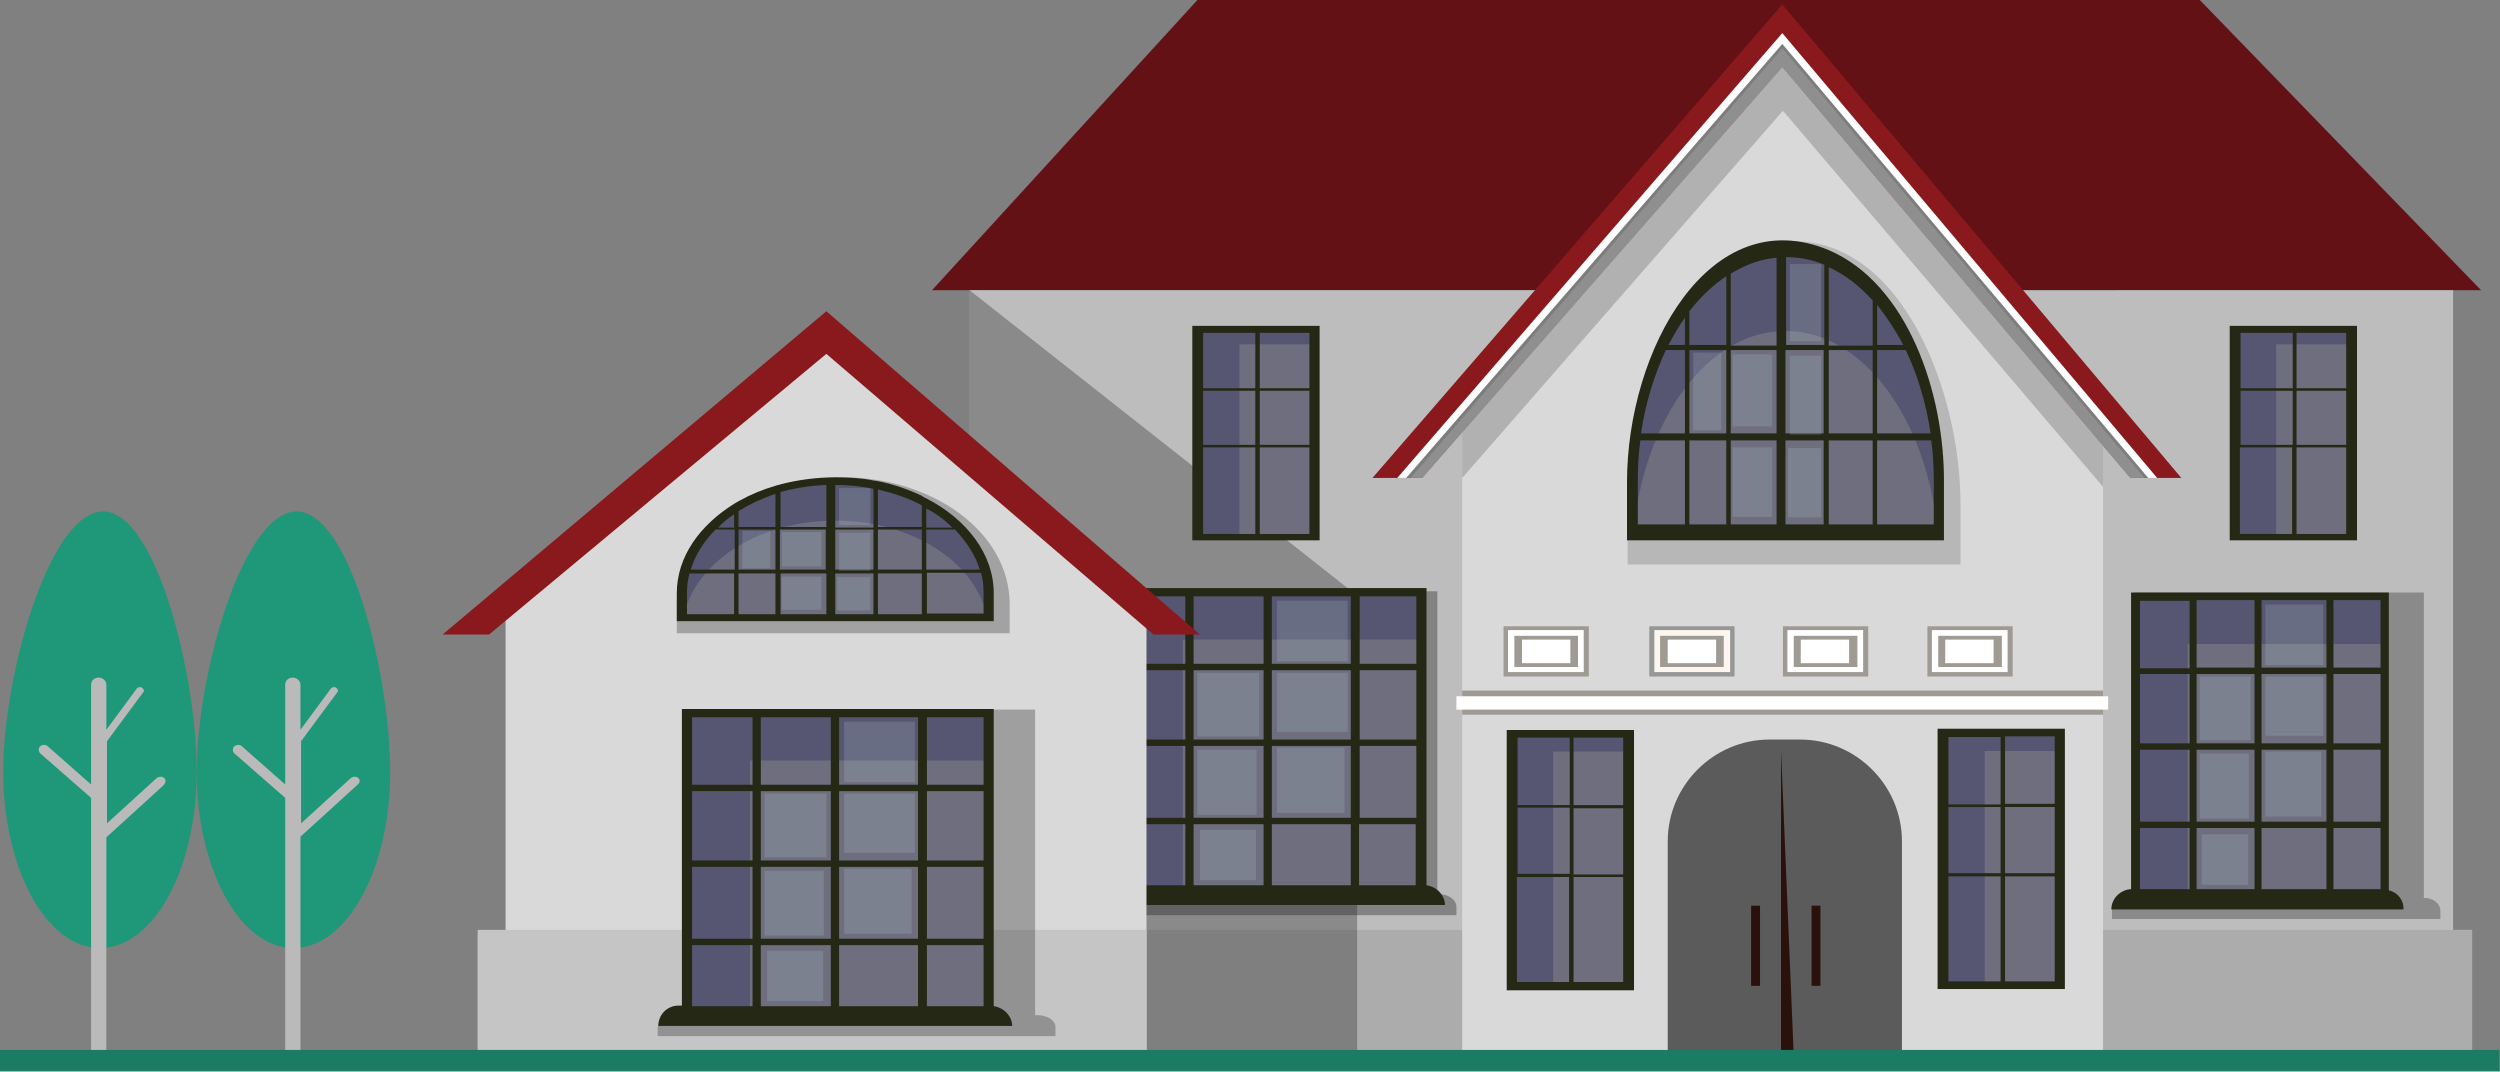
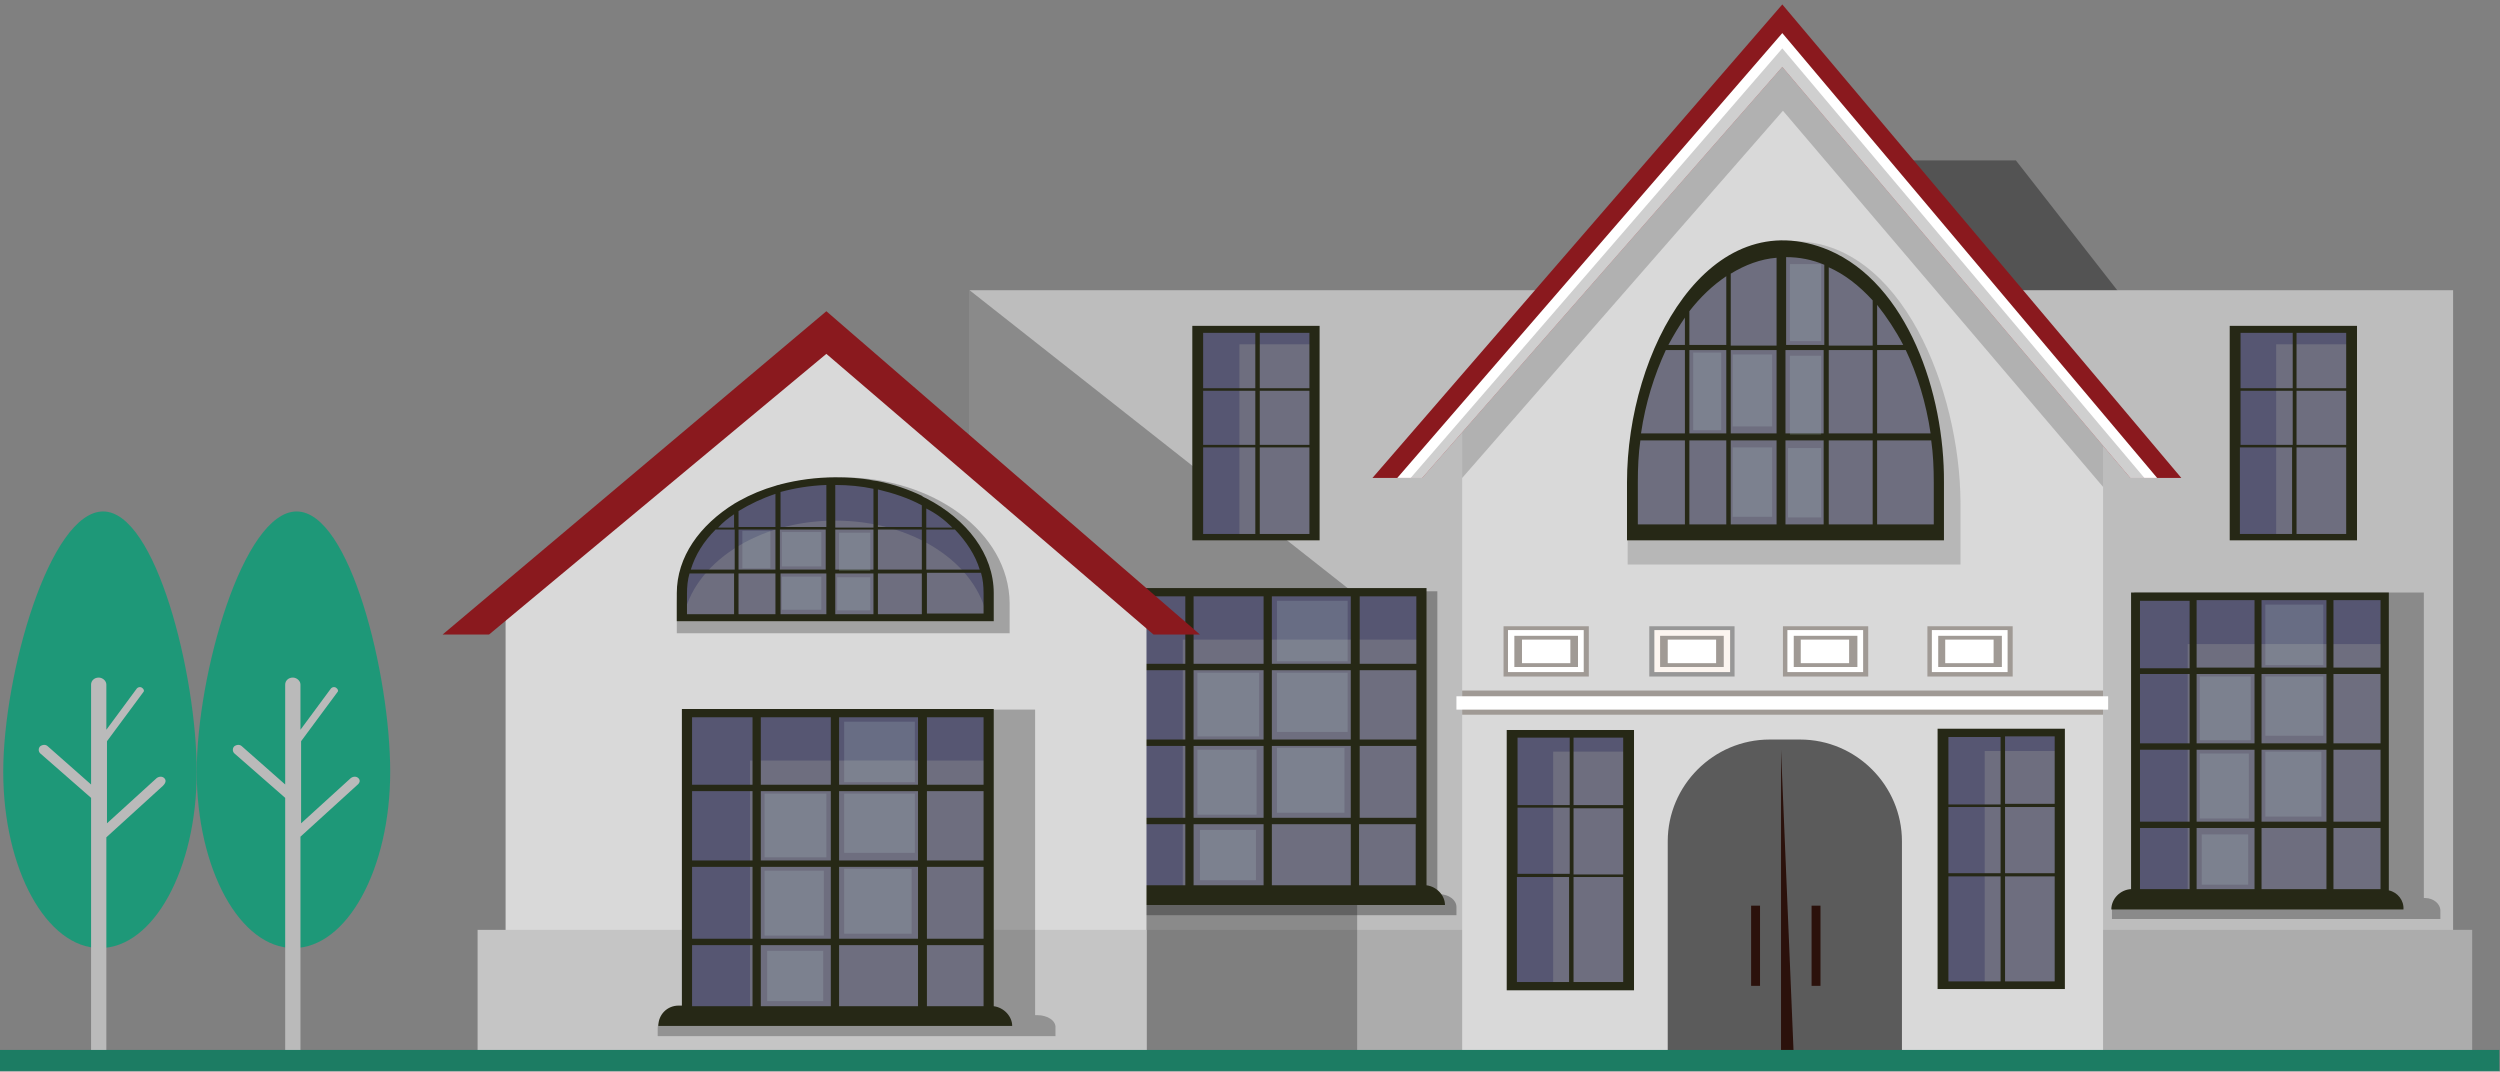
<svg xmlns="http://www.w3.org/2000/svg" width="2312" height="991" viewBox="0 0 2312 991" fill="none">
  <rect x="0" y="0" width="2312" height="991" fill="#808080" stroke="none" />
  <g clip-path="url(#clip0_0_1)">
    <path opacity="0.35" d="M2054.98 392.58V980.573H1462.86V392.58L1653.56 148.318H1864.28L2054.98 392.58Z" fill="black" />
-     <path d="M2294.53 268.393H861.922L1107.36 0H2034.38L2294.53 268.393Z" fill="#641115" />
    <path d="M2268.63 268.391H896.648V980.574H2268.63V268.391Z" fill="#BDBDBD" />
    <path d="M2286.29 859.916H896.648V981.164H2286.29V859.916Z" fill="#ACACAC" />
    <path d="M1944.91 980.58H1352.21V392.587L1648.86 14.129L1944.91 392.587V980.58Z" fill="#D9D9D9" />
    <path opacity="0.35" d="M1648.86 14.129L1352.21 392.587V442.028L1648.86 102.416L1944.91 450.268V392.587L1648.86 14.129Z" fill="#686868" />
    <path d="M1944.91 638.611H1352.21V660.977H1944.91V638.611Z" fill="#A09A95" />
    <path d="M1469.34 579.166H1390.47V625.664H1469.34V579.166Z" fill="#A09A95" />
    <path d="M1949.62 643.91H1346.91V656.27H1949.62V643.91Z" fill="white" />
    <path d="M1464.63 582.695H1394.59V621.542H1464.63V582.695Z" fill="white" />
    <path d="M1459.33 588H1400.47V616.84H1459.33V588Z" fill="#A09A95" />
    <path d="M1452.27 591.523H1407.54V613.301H1452.27V591.523Z" fill="white" />
    <path d="M1604.12 579.166H1525.25V625.664H1604.12V579.166Z" fill="#979797" />
    <path d="M1600 582.695H1529.96V621.542H1600V582.695Z" fill="#FCF5F0" />
    <path d="M1594.12 587.996H1535.26V616.836H1594.12V587.996Z" fill="#A09A95" />
    <path d="M1587.06 591.523H1542.32V613.301H1587.06V591.523Z" fill="white" />
    <path d="M1727.73 579.166H1648.86V625.664H1727.73V579.166Z" fill="#A09A95" />
    <path d="M1723.02 582.695H1652.98V621.542H1723.02V582.695Z" fill="white" />
    <path d="M1717.72 587.996H1658.86V616.836H1717.72V587.996Z" fill="#A09A95" />
    <path d="M1710.07 591.523H1665.34V613.301H1710.07V591.523Z" fill="white" />
    <path d="M1861.33 579.166H1782.46V625.664H1861.33V579.166Z" fill="#A09A95" />
    <path d="M1856.63 582.695H1786.58V621.542H1856.63V582.695Z" fill="white" />
    <path d="M1851.33 587.996H1792.47V616.836H1851.33V587.996Z" fill="#A09A95" />
    <path d="M1843.68 591.523H1798.94V613.301H1843.68V591.523Z" fill="white" />
    <path d="M2017.31 442.02H1970.22L1648.27 61.796L1315.13 442.02H1269.22L1648.27 4.115L2017.31 442.02Z" fill="#8A191E" />
    <path d="M1994.94 442.02H1970.22L1648.27 61.796L1315.13 442.02H1292.18L1648.27 30.602L1994.94 442.02Z" fill="white" />
-     <path opacity="0.51" d="M1986.7 442.028H1970.22L1648.27 61.804L1315.13 442.028H1300.42L1648.27 40.615L1986.7 442.028Z" fill="black" />
    <path opacity="0.51" d="M1983.17 442.023H1970.22L1648.27 61.799L1315.13 442.023H1304.54L1648.27 44.73L1983.17 442.023Z" fill="#A2A2A2" />
    <path opacity="0.35" d="M1304.53 589.756H1260.39L1255.09 585.047V980.574H896.648V268.391L1304.53 589.756Z" fill="#2D2D2D" />
    <path opacity="0.35" d="M1331.02 826.96H1329.26V546.795H1031.43V826.96H1024.96C1016.13 826.96 1009.07 832.257 1009.07 838.731V846.383H1346.91V838.731C1346.91 832.257 1339.85 826.96 1331.02 826.96Z" fill="#171717" />
    <path d="M1314.54 547.967H1035.55V828.72H1314.54V547.967Z" fill="#6E6E7F" />
    <path d="M1093.82 591.522H1314.54V547.967H1035.55V828.72H1093.82V591.522Z" fill="#565672" />
    <path d="M1319.25 818.719V543.852H1030.85V818.13H1027.9C1017.31 818.13 1009.07 826.371 1009.07 836.965H1336.32C1336.32 828.136 1328.67 819.896 1319.25 818.719ZM1040.26 619.778H1096.18V683.934H1040.26V619.778ZM1040.26 689.82H1096.18V756.329H1040.26V689.82ZM1168.57 689.82V756.329H1103.83V689.82H1168.57ZM1103.83 683.934V619.778H1168.57V683.934H1103.83ZM1249.21 683.934H1176.22V619.778H1249.21V683.934ZM1249.21 689.82V756.329H1176.22V689.82H1249.21ZM1249.21 762.215V818.719H1176.22V762.215H1249.21ZM1256.86 818.719V762.215H1309.24V818.719H1256.86ZM1309.83 756.329H1257.45V689.82H1309.83V756.329ZM1309.83 683.934H1257.45V619.778H1309.83V683.934ZM1249.21 613.893H1176.22V551.503H1249.21V613.893ZM1168.57 613.893H1103.83V551.503H1168.57V613.893ZM1168.57 762.215V818.719H1103.83V762.215H1168.57ZM1309.83 613.893H1257.45V551.503H1309.83V613.893ZM1096.18 551.503V613.893H1040.26V551.503H1096.18ZM1040.26 762.215H1096.18V818.719H1040.26V762.215Z" fill="#262816" />
    <path opacity="0.18" d="M1164.45 622.137H1107.36V680.995H1164.45V622.137Z" fill="#BDDBDB" />
    <path opacity="0.18" d="M1243.32 691.584H1180.93V751.619H1243.32V691.584Z" fill="#BDDBDB" />
    <path opacity="0.18" d="M1246.27 555.623H1180.93V611.538H1246.27V555.623Z" fill="#BDDBDB" />
    <path opacity="0.18" d="M1246.27 622.137H1180.93V676.875H1246.27V622.137Z" fill="#BDDBDB" />
    <path opacity="0.18" d="M1162.1 693.354H1107.36V753.389H1162.1V693.354Z" fill="#BDDBDB" />
    <path opacity="0.18" d="M1161.51 767.512H1109.72V814.009H1161.51V767.512Z" fill="#BDDBDB" />
    <path opacity="0.35" d="M2242.73 830.486H2241.56V547.967H1973.75V830.486H1967.87C1959.63 830.486 1953.15 835.783 1953.15 842.258V849.909H2256.86V842.258C2256.86 835.783 2250.39 830.486 2242.73 830.486Z" fill="#2B2B2B" />
    <path d="M2205.65 551.496H1975.52V832.25H2205.65V551.496Z" fill="#6E6E7F" />
    <path d="M2023.19 595.64H2205.65V551.496H1975.52V832.25H2023.19V595.64Z" fill="#565672" />
    <path d="M2209.19 823.423V547.967H1970.81V822.246C1960.8 822.834 1952.56 831.074 1952.56 841.08H2222.72C2223.31 832.84 2217.43 825.189 2209.19 823.423ZM2084.99 693.346V759.856H2031.43V693.346H2084.99ZM2031.43 687.46V623.305H2084.99V687.46H2031.43ZM2151.5 687.46H2091.47V623.305H2151.5V687.46ZM2151.5 693.346V759.856H2091.47V693.346H2151.5ZM2151.5 765.742V822.246H2091.47V765.742H2151.5ZM2157.98 822.246V765.742H2201.53V822.246H2157.98ZM2201.53 759.856H2157.98V693.346H2201.53V759.856ZM2201.53 687.46H2157.98V623.305H2201.53V687.46ZM2151.5 617.419H2091.47V555.029H2151.5V617.419ZM2084.99 617.419H2031.43V555.029H2084.99V617.419ZM2084.99 765.742V822.246H2031.43V765.742H2084.99ZM1979.05 693.346H2024.96V759.856H1979.05V693.346ZM2024.96 687.46H1979.05V623.305H2024.96V687.46ZM1979.05 765.742H2024.96V822.246H1979.05V765.742ZM2201.53 617.419H2157.98V555.029H2201.53V617.419ZM2024.96 555.618V618.008H1979.05V555.618H2024.96Z" fill="#262816" />
    <path opacity="0.18" d="M2081.46 625.654H2034.38V684.512H2081.46V625.654Z" fill="#BDDBDB" />
    <path opacity="0.18" d="M2146.8 695.113H2095V755.148H2146.8V695.113Z" fill="#BDDBDB" />
    <path opacity="0.18" d="M2148.56 559.152H2095V615.068H2148.56V559.152Z" fill="#BDDBDB" />
    <path opacity="0.18" d="M2148.56 625.654H2095V680.393H2148.56V625.654Z" fill="#BDDBDB" />
    <path opacity="0.18" d="M2079.7 696.883H2034.38V756.918H2079.7V696.883Z" fill="#BDDBDB" />
    <path opacity="0.18" d="M2079.11 771.629H2036.14V818.127H2079.11V771.629Z" fill="#BDDBDB" />
    <path opacity="0.35" d="M1658.86 223.076C1557.63 223.076 1505.24 361.393 1505.24 464.395V522.075H1813.07V464.395C1812.48 361.981 1759.51 223.076 1658.86 223.076Z" fill="#797979" />
    <path d="M1509.95 493.225V447.316C1509.95 328.423 1573.52 231.307 1651.8 231.307C1730.08 231.307 1793.65 327.834 1793.65 447.316V493.225H1509.95Z" fill="#6E6E7F" />
-     <path d="M1651.21 231.307C1572.93 231.307 1509.36 327.834 1509.36 447.316V493.225H1510.54C1519.96 387.869 1579.4 306.057 1651.21 306.057C1723.02 306.057 1782.46 387.869 1791.88 493.225H1793.06V447.316C1793.06 328.423 1729.49 231.307 1651.21 231.307Z" fill="#565672" />
    <path d="M1691.23 231.312C1581.17 185.403 1504.65 323.131 1504.65 446.145V499.706H1797.77V446.145C1798.36 363.743 1764.22 262.507 1691.23 231.312ZM1735.97 323.72H1762.45C1773.05 346.086 1781.29 372.572 1785.41 400.824H1735.97V323.72ZM1760.1 319.011H1735.97V281.931C1744.79 293.114 1753.03 305.474 1760.1 319.011ZM1731.85 277.811V319.6H1691.23V247.204C1705.95 253.679 1719.49 264.273 1731.85 277.811ZM1562.33 323.72H1596.47V400.824H1562.33V323.72ZM1596.47 407.298V484.991H1562.33V407.298H1596.47ZM1642.97 400.824H1600.59V323.72H1642.97V400.824ZM1651.21 323.72H1686.52V400.824H1651.21V323.72ZM1642.97 407.298V484.991H1600.59V407.298H1642.97ZM1651.21 407.298H1686.52V484.991H1651.21V407.298ZM1691.23 323.72H1731.85V400.824H1691.23V323.72ZM1731.85 407.298V484.991H1691.23V407.298H1731.85ZM1687.11 319.011H1651.8V237.787C1664.16 237.787 1675.93 240.141 1687.11 244.85V319.011ZM1642.97 238.375V319.6H1600.59V253.09C1614.13 244.85 1628.26 239.553 1642.97 238.375ZM1596.47 255.444V319.011H1562.33V287.816C1572.34 274.868 1584.11 263.685 1596.47 255.444ZM1558.21 293.702V319.011H1542.91C1547.62 310.182 1552.92 301.354 1558.21 293.702ZM1540.56 323.72H1558.21V400.824H1517.6C1521.72 372.572 1529.96 346.674 1540.56 323.72ZM1514.66 446.145C1514.66 432.607 1515.25 419.659 1517.01 407.298H1558.21V484.991H1514.66V446.145ZM1788.35 484.991H1735.97V407.298H1785.99C1787.76 419.659 1788.35 432.607 1788.35 446.145V484.991Z" fill="#262816" />
    <path opacity="0.18" d="M1591.76 326.078H1565.87V397.885H1591.76V326.078Z" fill="#BDDBDB" />
    <path opacity="0.18" d="M1638.85 327.836H1602.36V394.346H1638.85V327.836Z" fill="#BDDBDB" />
    <path opacity="0.18" d="M1638.85 413.768H1602.36V477.923H1638.85V413.768Z" fill="#BDDBDB" />
    <path opacity="0.18" d="M1684.17 244.264H1655.33V315.482H1684.17V244.264Z" fill="#BDDBDB" />
    <path opacity="0.18" d="M1684.17 329.021H1655.33V402.005H1684.17V329.021Z" fill="#BDDBDB" />
    <path opacity="0.18" d="M1684.17 414.365H1653.56V478.52H1684.17V414.365Z" fill="#BDDBDB" />
    <path d="M1904.89 678.041H1797.18V911.708H1904.89V678.041Z" fill="#6E6E7F" />
    <path d="M1835.44 694.521H1904.89V678.041H1797.18V911.119H1835.44V694.521Z" fill="#565672" />
    <path d="M1909.6 914.656V673.926H1791.88V914.656H1909.6ZM1900.18 743.378H1854.27V680.989H1900.18V743.378ZM1854.27 746.321H1900.18V807.534H1854.27V746.321ZM1850.15 681.577V743.967H1801.89V681.577H1850.15ZM1850.15 807.534H1801.89V746.321H1850.15V807.534ZM1801.89 907.593V810.477H1850.15V907.593H1801.89ZM1854.27 907.593V810.477H1900.18V907.593H1854.27Z" fill="#262816" />
    <path d="M1215.66 304.291H1107.95V496.168H1215.66V304.291Z" fill="#6E6E7F" />
    <path d="M1146.21 318.417H1215.66V304.291H1107.95V496.757H1146.21V318.417Z" fill="#565672" />
    <path d="M1220.37 499.7V301.348H1102.65V499.7H1220.37ZM1210.95 359.029H1165.04V307.822H1210.95V359.029ZM1165.04 361.383H1210.95V411.412H1165.04V361.383ZM1160.92 307.822V359.029H1112.66V307.822H1160.92ZM1160.92 411.412H1112.66V361.383H1160.92V411.412ZM1112.66 493.814V413.767H1160.92V493.814H1112.66ZM1165.04 493.814V413.767H1210.95V493.814H1165.04Z" fill="#262816" />
    <path d="M2174.46 304.291H2066.75V496.168H2174.46V304.291Z" fill="#6E6E7F" />
    <path d="M2105.01 318.417H2174.46V304.291H2066.75V496.757H2105.01V318.417Z" fill="#565672" />
    <path d="M2062.04 301.348V499.7H2120.31H2124.43H2179.76V301.348H2062.04ZM2169.75 359.029H2123.84V307.822H2169.75V359.029ZM2123.84 361.383H2169.75V411.412H2123.84V361.383ZM2120.31 307.822V359.029H2072.05V307.822H2120.31ZM2120.31 411.412H2072.05V361.383H2120.31V411.412ZM2071.46 493.814V413.767H2119.72V493.814H2071.46ZM2123.84 493.814V413.767H2169.75V493.814H2123.84Z" fill="#262816" />
    <path d="M1505.83 678.629H1398.12V912.296H1505.83V678.629Z" fill="#6E6E7F" />
    <path d="M1436.38 695.109H1505.83V678.629H1398.12V911.707H1436.38V695.109Z" fill="#565672" />
    <path d="M1393.41 675.1V915.83H1451.68H1455.8H1511.13V675.1H1393.41ZM1501.12 744.552H1455.21V682.163H1501.12V744.552ZM1455.21 747.495H1501.12V808.708H1455.21V747.495ZM1451.68 682.163V744.552H1403.42V682.163H1451.68ZM1451.68 808.119H1403.42V746.907H1451.68V808.119ZM1402.83 908.178V811.062H1451.09V908.178H1402.83ZM1455.21 908.178V811.062H1501.12V908.178H1455.21Z" fill="#262816" />
    <path d="M1758.92 980.573H1542.32V778.101C1542.32 726.306 1584.7 683.928 1636.5 683.928H1664.75C1716.54 683.928 1758.92 726.306 1758.92 778.101V980.573Z" fill="#5B5B5B" />
    <path d="M1647.09 693.354V980.582H1758.92L1658.86 976.461L1647.09 693.354Z" fill="#2B110B" />
    <path d="M1627.67 837.557H1619.43V911.718H1627.67V837.557Z" fill="#2B110B" />
    <path d="M1683.58 837.557H1675.34V911.718H1683.58V837.557Z" fill="#2B110B" />
    <path d="M1060.27 980.576H467.573V565.037L764.218 297.232L1060.27 565.037V980.576Z" fill="#D9D9D9" />
    <path d="M1060.27 859.914V884.634C1060.27 895.229 1060.27 902.88 1060.27 902.88V981.162H441.676V859.914H1060.27Z" fill="#C5C5C5" />
    <path d="M1109.72 586.818H1066.75L764.218 327.253L452.27 586.818H409.304L764.218 287.818L1109.72 586.818Z" fill="#8A191E" />
    <path opacity="0.35" d="M959.037 938.789H957.272V656.27H632.963V938.789H625.9C616.483 938.789 608.243 944.086 608.243 950.56V958.212H976.106V950.56C976.695 944.086 969.043 938.789 959.037 938.789Z" fill="#353535" />
    <path d="M914.306 659.799H635.318V940.552H914.306V659.799Z" fill="#6E6E7F" />
    <path d="M693.588 703.354H914.306V659.799H635.318V940.552H693.588V703.354Z" fill="#565672" />
    <path d="M919.014 930.551V655.684H630.609V929.962H627.667C617.072 929.962 608.832 938.203 608.832 948.797H936.083C936.083 939.968 928.432 931.728 919.014 930.551ZM695.942 930.551H640.027V874.047H695.942V930.551ZM695.942 868.161H640.027V801.652H695.942V868.161ZM695.942 795.766H640.027V731.61H695.942V795.766ZM695.942 725.725H640.027V663.335H695.942V725.725ZM768.338 930.551H703.594V874.047H768.338V930.551ZM768.338 868.161H703.594V801.652H768.338V868.161ZM768.338 795.766H703.594V731.61H768.338V795.766ZM768.338 725.725H703.594V663.335H768.338V725.725ZM848.973 930.551H775.989V874.047H848.973V930.551ZM848.973 868.161H775.989V801.652H848.973V868.161ZM848.973 795.766H775.989V731.61H848.973V795.766ZM848.973 725.725H775.989V663.335H848.973V725.725ZM909.597 930.551H857.213V874.047H909.597V930.551ZM909.597 868.161H857.213V801.652H909.597V868.161ZM909.597 795.766H857.213V731.61H909.597V795.766ZM909.597 725.725H857.213V663.335H909.597V725.725Z" fill="#262816" />
    <path opacity="0.18" d="M764.217 733.969H707.125V792.827H764.217V733.969Z" fill="#BDDBDB" />
    <path opacity="0.18" d="M843.087 803.416H780.698V863.451H843.087V803.416Z" fill="#BDDBDB" />
    <path opacity="0.18" d="M846.03 667.455H780.698V723.37H846.03V667.455Z" fill="#BDDBDB" />
    <path opacity="0.18" d="M846.03 733.969H780.698V788.707H846.03V733.969Z" fill="#BDDBDB" />
    <path opacity="0.18" d="M761.863 805.186H707.125V865.221H761.863V805.186Z" fill="#BDDBDB" />
    <path opacity="0.18" d="M761.275 879.344H709.48V925.841H761.275V879.344Z" fill="#BDDBDB" />
    <path opacity="0.35" d="M779.52 441.438C696.53 441.438 625.901 492.055 625.901 557.977V585.64H933.729V557.977C933.14 491.467 861.922 441.438 779.52 441.438Z" fill="#3C3C3C" />
    <path d="M630.61 571.514V549.147C630.61 491.466 694.176 444.969 772.458 444.969C850.739 444.969 914.306 491.466 914.306 549.147V571.514H630.61Z" fill="#6E6E7F" />
    <path d="M772.458 445.555C694.177 445.555 630.61 492.053 630.61 549.734V572.1H631.787C641.204 520.893 700.651 481.458 772.458 481.458C844.265 481.458 903.712 520.893 913.129 572.1H914.306V549.734C914.306 492.053 850.739 445.555 772.458 445.555Z" fill="#565672" />
    <path d="M856.625 460.863C855.448 460.274 853.682 459.686 852.505 458.508C840.145 452.623 826.607 447.914 811.893 444.971C810.715 444.971 808.95 444.382 807.773 444.382C796.589 442.028 784.229 441.439 772.458 441.439C754.8 441.439 737.731 443.794 721.84 447.914C720.662 448.503 718.897 448.502 717.72 449.091C705.359 452.622 694.176 457.331 683.582 463.217C682.405 463.806 680.639 464.983 679.462 465.572C647.09 485.583 625.901 515.012 625.901 548.561V574.459H919.014V548.561C919.014 512.658 894.294 480.286 856.625 460.863ZM906.066 526.784H856.625V489.703H883.111C893.706 500.886 901.945 513.246 906.066 526.784ZM880.757 487.938H856.625V470.28C866.042 474.989 873.694 480.875 880.757 487.938ZM852.505 467.337V487.349H811.893V452.623C826.607 456.154 840.733 460.863 852.505 467.337ZM682.993 489.703H717.131V526.784H682.993V489.703ZM717.131 530.315V567.984H682.993V530.315H717.131ZM721.251 489.703H763.629V526.784H721.251V489.703ZM764.218 530.315V567.984H721.84V530.315H764.218ZM772.458 489.703H807.773V526.784H772.458V489.703ZM772.458 530.315H807.773V567.984H772.458V530.315ZM811.893 489.703H852.505V526.784H811.893V489.703ZM852.505 530.315V567.984H811.893V530.315H852.505ZM807.773 487.938H772.458V448.503C784.818 448.503 796.589 449.68 807.773 452.034V487.938ZM764.218 448.503V487.349H721.84V454.977C734.788 451.445 748.914 449.091 764.218 448.503ZM717.131 456.743V487.349H682.993V472.634C693.588 466.16 704.771 460.863 717.131 456.743ZM678.873 475.577V487.938H664.159C668.279 483.229 673.576 479.109 678.873 475.577ZM661.804 489.703H679.462V526.784H638.85C642.97 513.246 650.621 500.886 661.804 489.703ZM635.318 549.15C635.318 542.675 635.907 536.201 637.673 530.315H678.873V567.984H635.318V549.15ZM909.597 567.396H857.213V529.727H907.243C909.008 535.612 909.597 542.087 909.597 548.561V567.396Z" fill="#262816" />
    <path opacity="0.18" d="M712.423 490.883H686.525V525.609H712.423V490.883Z" fill="#BDDBDB" />
    <path opacity="0.18" d="M759.509 492.055H723.017V523.838H759.509V492.055Z" fill="#BDDBDB" />
    <path opacity="0.18" d="M759.509 533.256H723.017V563.862H759.509V533.256Z" fill="#BDDBDB" />
-     <path opacity="0.18" d="M804.83 451.441H775.989V485.579H804.83V451.441Z" fill="#BDDBDB" />
    <path opacity="0.18" d="M804.83 492.641H775.989V527.956H804.83V492.641Z" fill="#BDDBDB" />
    <path opacity="0.18" d="M804.829 533.842H774.223V564.448H804.829V533.842Z" fill="#BDDBDB" />
    <path d="M181.929 713.73C181.929 803.783 141.905 876.767 92.464 876.767C43.024 876.767 3 803.783 3 713.73C3 623.677 45.967 473 95.407 473C144.26 473 181.929 624.266 181.929 713.73Z" fill="#1E9878" />
    <path d="M151.911 719.613C150.145 717.847 147.202 717.847 144.848 719.613L98.938 761.402V685.475L132.488 640.154C133.665 638.977 133.076 637.212 131.31 636.034C129.545 634.857 127.779 635.446 126.602 636.623L98.35 674.881V633.091C98.35 629.56 94.818 626.617 91.287 626.617C87.167 626.617 84.224 629.56 84.224 633.091V725.499L44.2 690.184C42.435 688.418 39.492 688.418 37.137 690.184C35.372 691.95 35.372 694.892 37.137 696.658L84.224 737.859V976.234C84.224 979.766 87.755 982.709 91.287 982.709C95.407 982.709 98.35 979.766 98.35 976.234V774.351L150.734 726.676C153.677 723.733 153.676 721.379 151.911 719.613Z" fill="#BABABA" />
    <path d="M360.858 713.73C360.858 803.783 320.835 876.767 271.394 876.767C221.953 876.767 181.93 803.783 181.93 713.73C181.93 623.677 224.896 473 274.337 473C323.778 473 360.858 624.266 360.858 713.73Z" fill="#1E9878" />
    <path d="M331.428 719.613C329.663 717.847 326.72 717.847 324.366 719.613L278.456 761.402V685.475L312.005 640.154C313.182 638.977 312.594 637.212 310.828 636.034C309.062 634.857 307.296 635.446 306.119 636.623L277.867 674.881V633.091C277.867 629.56 274.336 626.617 270.804 626.617C266.684 626.617 263.741 629.56 263.741 633.091V725.499L223.718 690.184C221.952 688.418 219.009 688.418 216.655 690.184C214.889 691.95 214.889 694.892 216.655 696.658L263.741 737.859V974.469C263.741 978 267.273 980.943 270.804 980.943C274.925 980.943 277.867 978 277.867 974.469V773.763L330.251 726.087C333.194 723.733 333.194 721.379 331.428 719.613Z" fill="#BABABA" />
    <path d="M2311.36 971H0V990.423H2311.36V971Z" fill="#1C7C63" />
  </g>
  <defs>
    <clipPath id="clip0_0_1">
      <rect width="2311.36" height="990.423" fill="white" />
    </clipPath>
  </defs>
</svg>